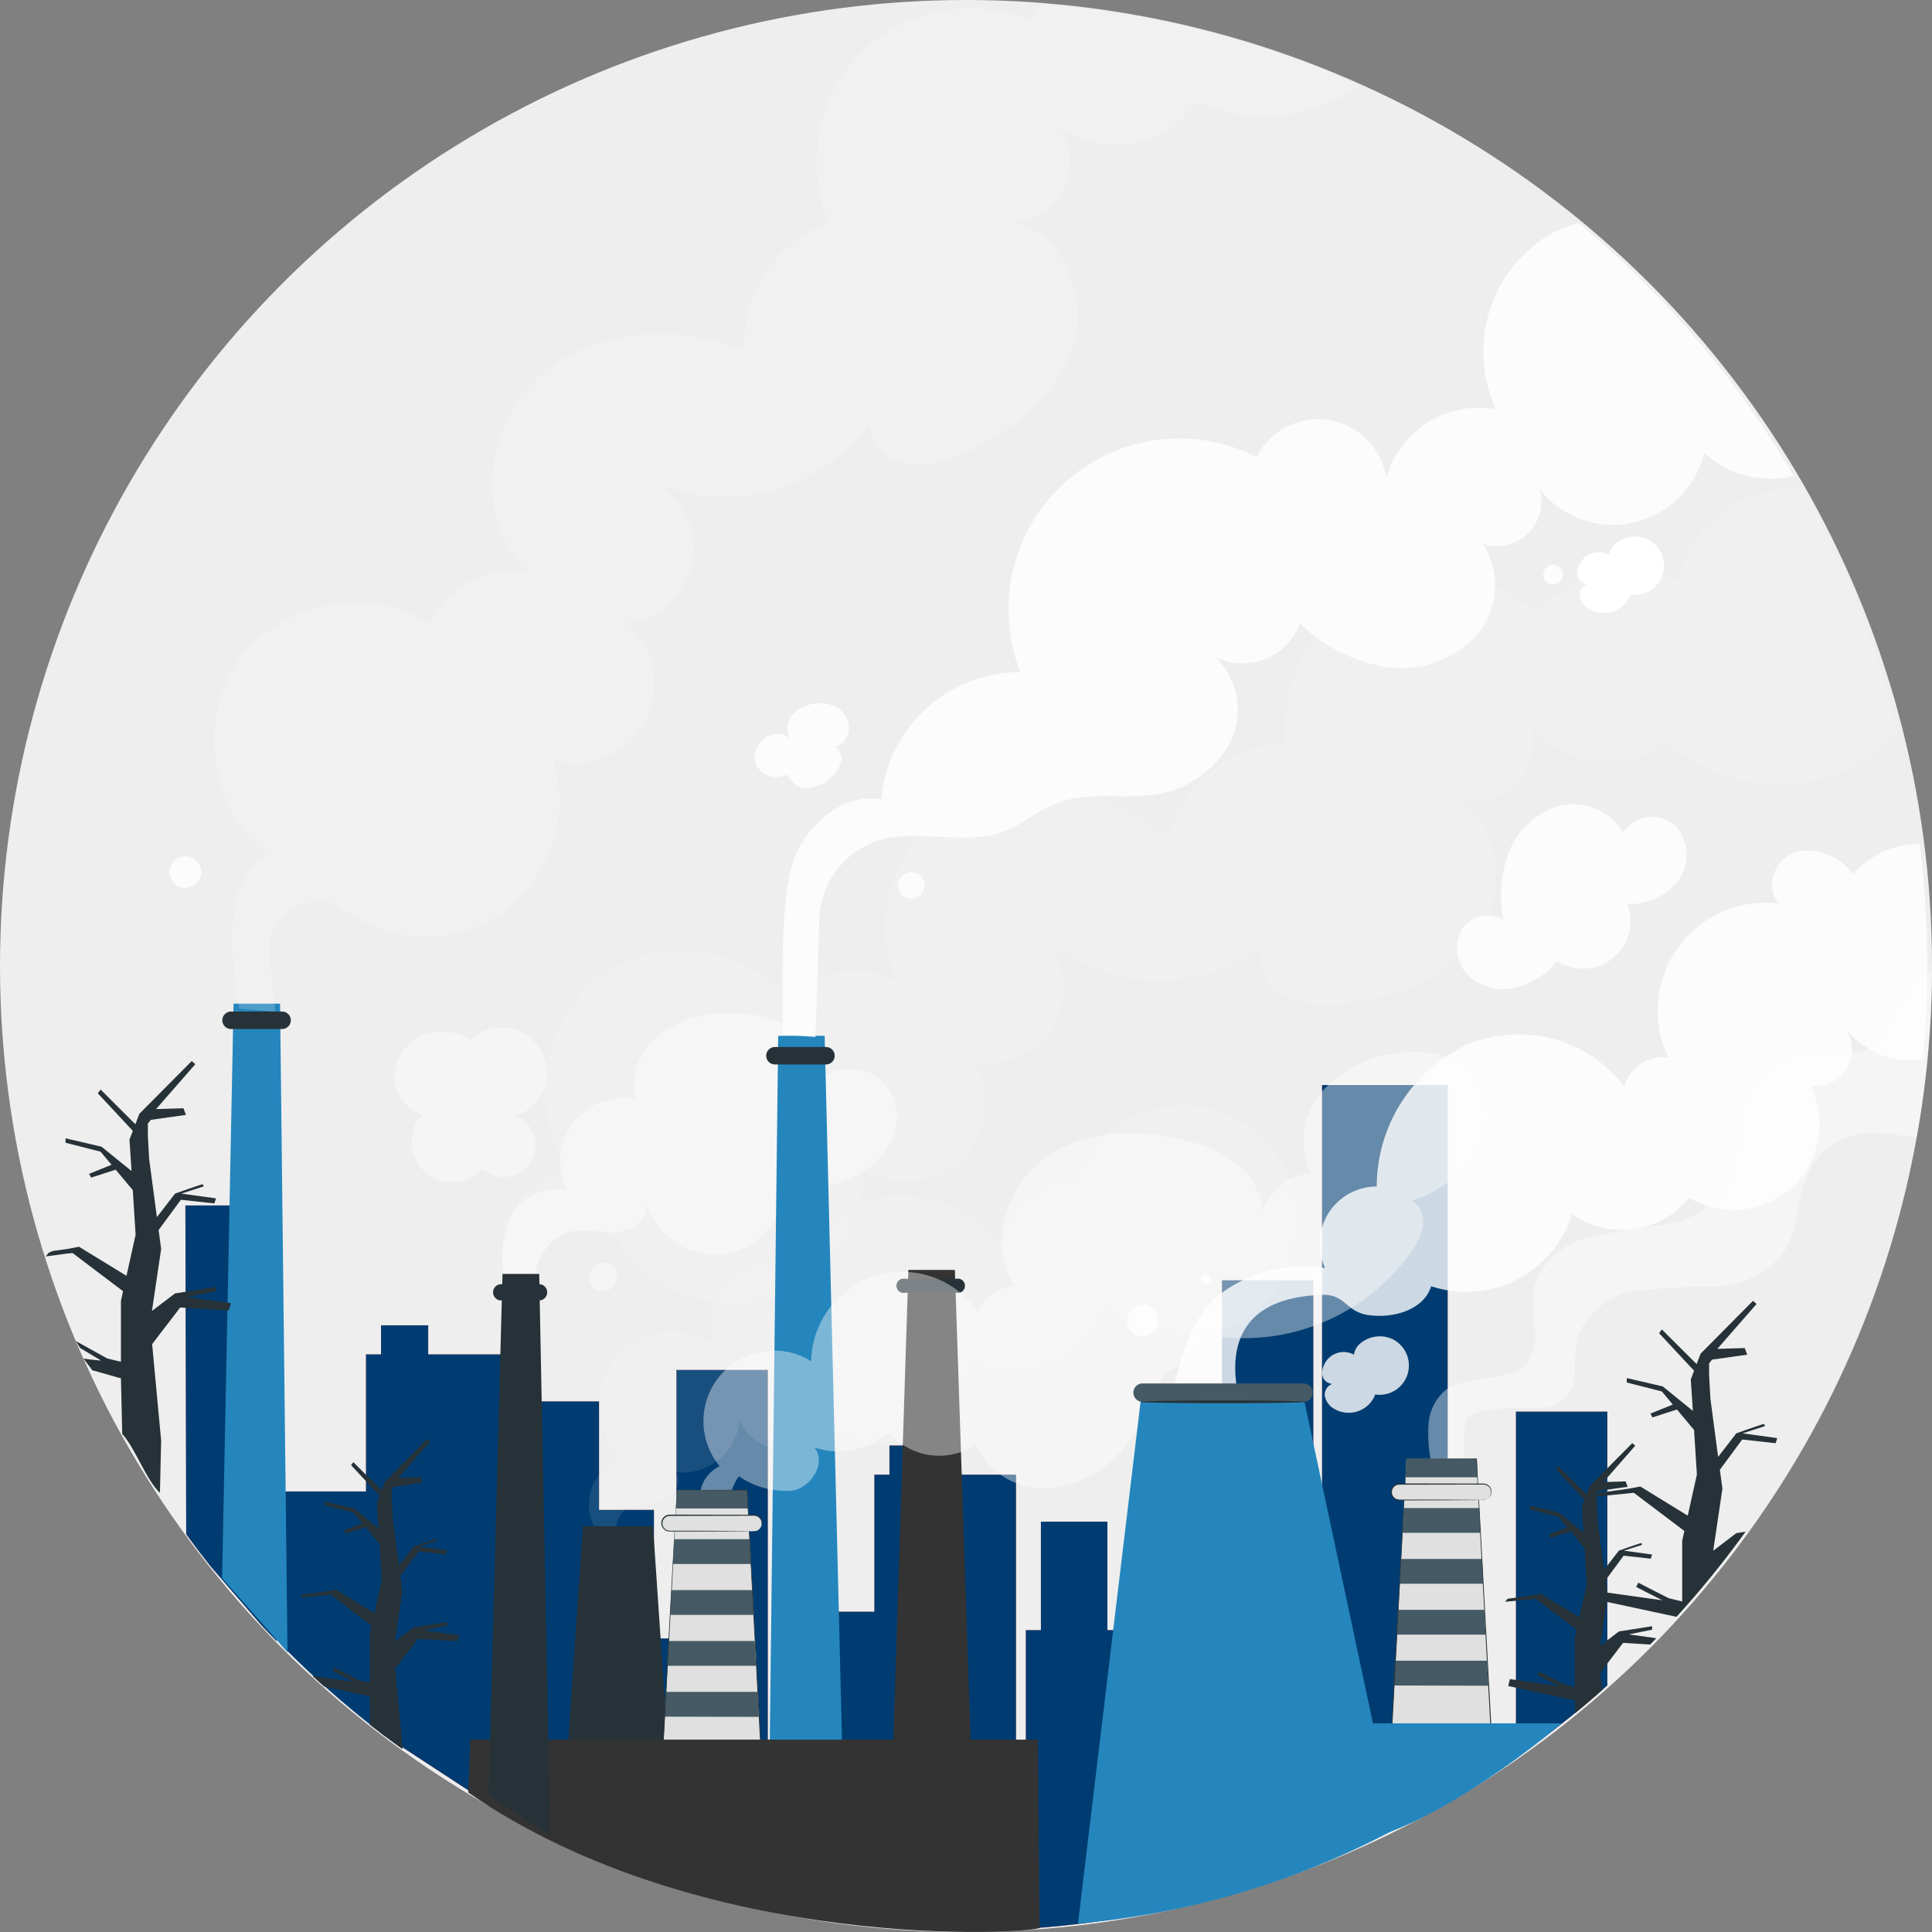
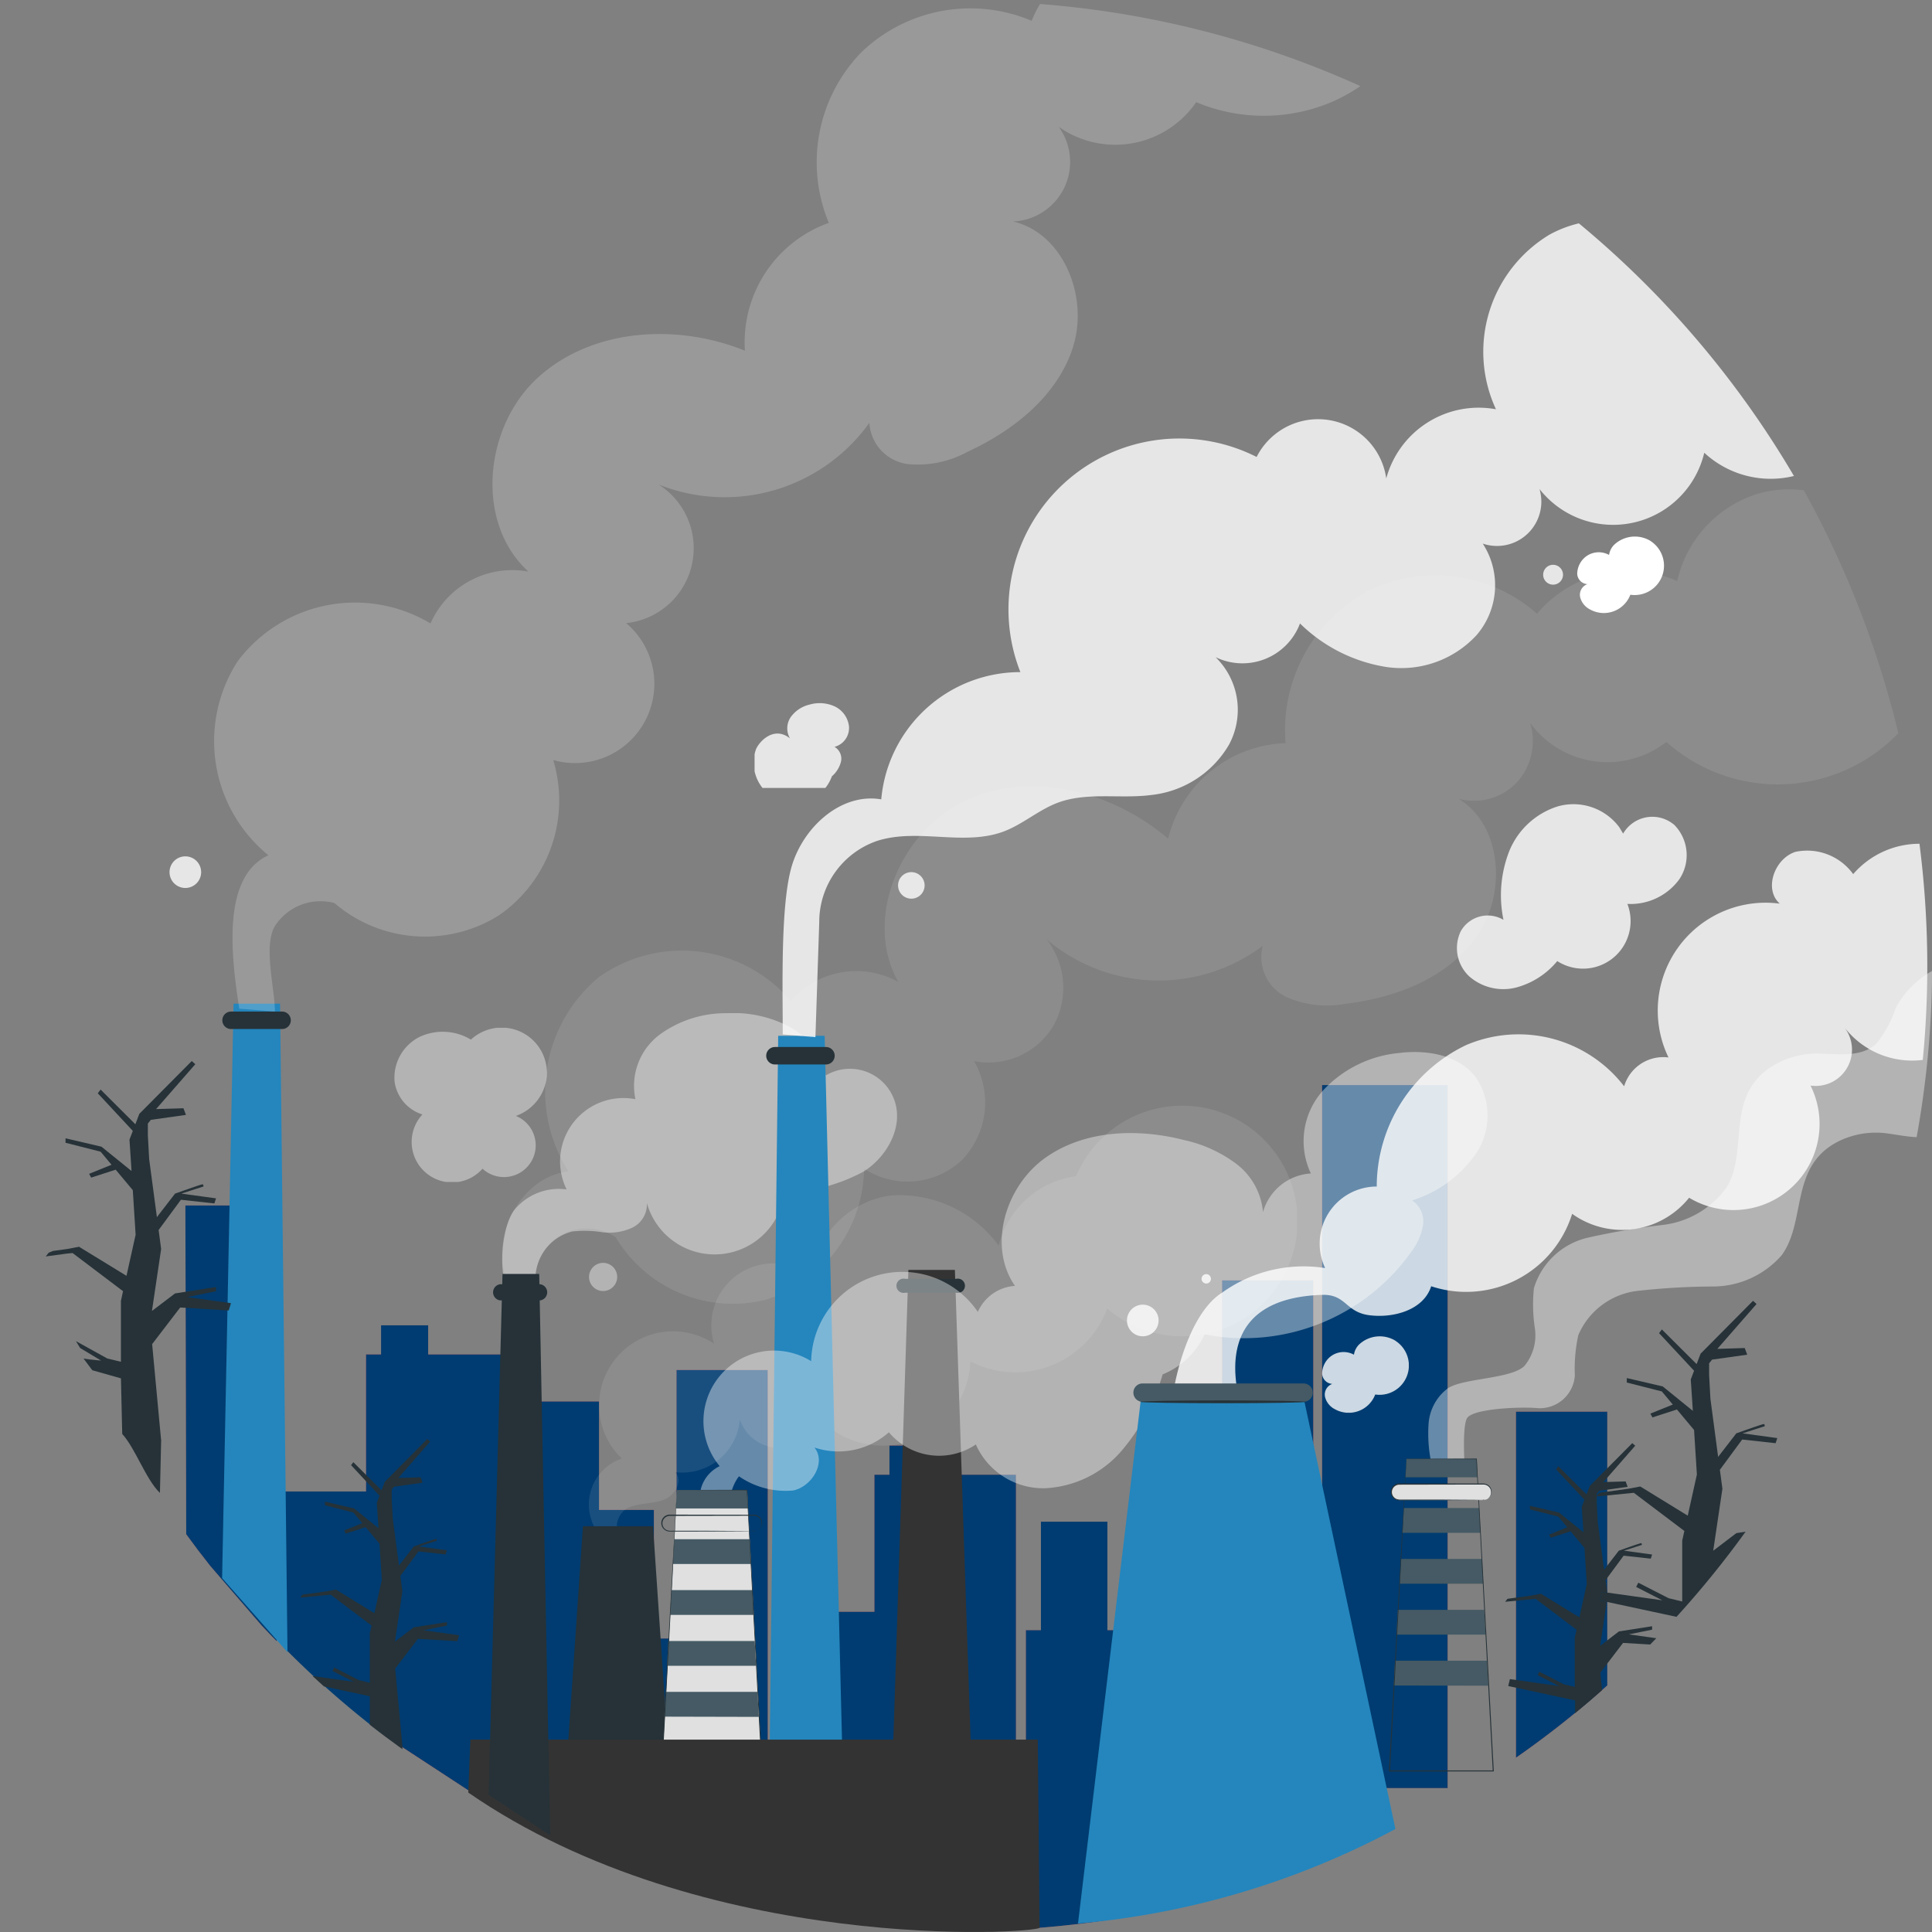
<svg xmlns="http://www.w3.org/2000/svg" id="Group_38238" data-name="Group 38238" width="130" height="130" viewBox="0 0 130 130">
  <rect x="0" y="0" width="130" height="130" fill="#808080" stroke="none" />
  <defs>
    <clipPath id="clip-path">
      <rect id="Rectangle_8024" data-name="Rectangle 8024" width="130" height="130" fill="none" />
    </clipPath>
    <clipPath id="clip-path-2">
      <rect id="Rectangle_8022" data-name="Rectangle 8022" width="129.999" height="130" fill="none" />
    </clipPath>
    <clipPath id="clip-path-3">
      <rect id="Rectangle_8003" data-name="Rectangle 8003" width="95.68" height="56.842" fill="#003c71" />
    </clipPath>
    <clipPath id="clip-path-4">
      <rect id="Rectangle_8004" data-name="Rectangle 8004" width="33.917" height="33.621" fill="none" />
    </clipPath>
    <clipPath id="clip-path-5">
      <rect id="Rectangle_8005" data-name="Rectangle 8005" width="47.677" height="28.911" fill="none" />
    </clipPath>
    <clipPath id="clip-path-6">
      <rect id="Rectangle_8006" data-name="Rectangle 8006" width="93.953" height="54.822" fill="none" />
    </clipPath>
    <clipPath id="clip-path-7">
      <rect id="Rectangle_8007" data-name="Rectangle 8007" width="26.565" height="18.244" fill="none" />
    </clipPath>
    <clipPath id="clip-path-8">
      <rect id="Rectangle_8008" data-name="Rectangle 8008" width="53.016" height="31.148" fill="none" />
    </clipPath>
    <clipPath id="clip-path-9">
      <rect id="Rectangle_8009" data-name="Rectangle 8009" width="10.268" height="10.376" fill="none" />
    </clipPath>
    <clipPath id="clip-path-10">
      <rect id="Rectangle_8010" data-name="Rectangle 8010" width="1.894" height="1.896" fill="none" />
    </clipPath>
    <clipPath id="clip-path-11">
      <rect id="Rectangle_8011" data-name="Rectangle 8011" width="1.786" height="1.788" fill="none" />
    </clipPath>
    <clipPath id="clip-path-12">
      <rect id="Rectangle_8012" data-name="Rectangle 8012" width="1.336" height="1.338" fill="none" />
    </clipPath>
    <clipPath id="clip-path-13">
      <rect id="Rectangle_8013" data-name="Rectangle 8013" width="6.358" height="5.705" fill="none" />
    </clipPath>
    <clipPath id="clip-path-14">
      <rect id="Rectangle_8014" data-name="Rectangle 8014" width="5.836" height="5.141" fill="none" />
    </clipPath>
    <clipPath id="clip-path-15">
      <rect id="Rectangle_8015" data-name="Rectangle 8015" width="50.967" height="39.404" fill="none" />
    </clipPath>
    <clipPath id="clip-path-16">
      <rect id="Rectangle_8016" data-name="Rectangle 8016" width="68.057" height="54.764" fill="none" />
    </clipPath>
    <clipPath id="clip-path-17">
      <rect id="Rectangle_8017" data-name="Rectangle 8017" width="15.463" height="12.429" fill="none" />
    </clipPath>
    <clipPath id="clip-path-18">
      <rect id="Rectangle_8018" data-name="Rectangle 8018" width="2.128" height="2.13" fill="none" />
    </clipPath>
    <clipPath id="clip-path-20">
      <rect id="Rectangle_8020" data-name="Rectangle 8020" width="0.632" height="0.633" fill="none" />
    </clipPath>
    <clipPath id="clip-path-21">
      <rect id="Rectangle_8021" data-name="Rectangle 8021" width="77.136" height="67.797" fill="none" />
    </clipPath>
  </defs>
-   <circle id="Ellipse_89" data-name="Ellipse 89" cx="65" cy="65" r="65" fill="#eee" />
  <g id="Group_45151" data-name="Group 45151">
    <g id="Group_45150" data-name="Group 45150" clip-path="url(#clip-path)">
      <g id="Group_45147" data-name="Group 45147" transform="translate(0 0)">
        <g id="Group_45146" data-name="Group 45146" clip-path="url(#clip-path-2)">
          <path id="Path_26435" data-name="Path 26435" d="M31.993,94.825v.012h8.851V63.471H34.7V81.537H33.182v-8.65H29.49v-7.3H25.015v7.3H24V93.775l.353.182Z" transform="translate(10.818 28.712)" fill="#ff725e" />
          <rect id="Rectangle_8001" data-name="Rectangle 8001" width="8.45" height="47.305" transform="translate(88.96 73.012)" fill="#ff725e" />
          <path id="Path_26436" data-name="Path 26436" d="M64.423,96.6V88.756h2.5V59.317H60.782V73.441h-2.5V91.507H56.762v-8.65H53.069v-7.3H48.595v7.3H47.582V102.95A65.163,65.163,0,0,0,64.423,99.6Z" transform="translate(21.446 26.833)" fill="#ff725e" />
          <path id="Path_26437" data-name="Path 26437" d="M51.854,99.527V68.935H46.511V66.971H43.339v1.964H42.327v9.22h-5.7l.318,10.636,6.547,5.74,7.693,5.03.667-.032" transform="translate(16.51 30.295)" fill="#ff725e" />
          <path id="Path_26438" data-name="Path 26438" d="M70.314,88.686a64.253,64.253,0,0,0,6.145-4.864V65.4H70.314Z" transform="translate(31.692 29.587)" fill="#ff725e" />
          <path id="Path_26439" data-name="Path 26439" d="M14.742,55.85H8.6l.055,22.122q.783,1.081,1.615,2.128l3.469,4.022c.329.353.667.7,1.007,1.049Z" transform="translate(3.875 25.264)" fill="#ff725e" />
          <path id="Path_26440" data-name="Path 26440" d="M28.274,94.351V63.362H22.931V61.4H19.759v1.962H18.747v9.22h-5.7l.318,10.636,6.547,5.74L27.627,94c.215.119.431.234.647.35" transform="translate(5.882 27.775)" fill="#ff725e" />
          <g id="Group_45091" data-name="Group 45091" transform="translate(12.471 73.012)">
            <g id="Group_45090" data-name="Group 45090">
              <g id="Group_45089" data-name="Group 45089" clip-path="url(#clip-path-3)">
                <path id="Path_26441" data-name="Path 26441" d="M31.993,94.825v.012h8.851V63.471H34.7V81.537H33.182v-8.65H29.49v-7.3H25.015v7.3H24V93.775l.353.182Z" transform="translate(-1.653 -44.3)" fill="#003c71" />
                <rect id="Rectangle_8002" data-name="Rectangle 8002" width="8.45" height="47.305" transform="translate(76.488)" fill="#003c71" />
                <path id="Path_26442" data-name="Path 26442" d="M64.423,96.6V88.756h2.5V59.317H60.782V73.441h-2.5V91.507H56.762v-8.65H53.069v-7.3H48.595v7.3H47.582V102.95A65.163,65.163,0,0,0,64.423,99.6Z" transform="translate(8.975 -46.179)" fill="#003c71" />
                <path id="Path_26443" data-name="Path 26443" d="M51.854,99.527V68.935H46.511V66.971H43.339v1.964H42.327v9.22h-5.7l.318,10.636,6.547,5.74,7.693,5.03.667-.032" transform="translate(4.038 -42.717)" fill="#003c71" />
                <path id="Path_26444" data-name="Path 26444" d="M70.314,88.686a64.253,64.253,0,0,0,6.145-4.864V65.4H70.314Z" transform="translate(19.221 -43.425)" fill="#003c71" />
                <path id="Path_26445" data-name="Path 26445" d="M14.742,55.85H8.6l.055,22.122q.783,1.081,1.615,2.128l3.469,4.022c.329.353.667.7,1.007,1.049Z" transform="translate(-8.597 -47.748)" fill="#003c71" />
                <path id="Path_26446" data-name="Path 26446" d="M28.274,94.351V63.362H22.931V61.4H19.759v1.962H18.747v9.22h-5.7l.287,10.61a63.656,63.656,0,0,0,6.547,5.74L27.627,94c.215.119.431.234.647.35" transform="translate(-6.59 -45.237)" fill="#003c71" />
              </g>
            </g>
          </g>
          <g id="Group_45094" data-name="Group 45094" transform="translate(96.083 65.328)" opacity="0.4">
            <g id="Group_45093" data-name="Group 45093">
              <g id="Group_45092" data-name="Group 45092" clip-path="url(#clip-path-4)">
                <path id="Path_26447" data-name="Path 26447" d="M97.7,47.488a7.6,7.6,0,0,1-1.309,2.4c-.971.886-2.37.7-3.739.659a5.725,5.725,0,0,0-3.237.832c-3.226,2.02-1.6,5.576-3.045,8.1a6.149,6.149,0,0,1-4.307,2.592,48.382,48.382,0,0,0-5.108.869,4.957,4.957,0,0,0-3.593,3.391,10.625,10.625,0,0,0,.064,2.7,3.239,3.239,0,0,1-.705,2.534c-.885.877-4.108.812-5.147,1.5a3.273,3.273,0,0,0-1.3,2.378,9.684,9.684,0,0,0,.212,2.783l2.233.379s-.228-3.092.177-3.573c.509-.606,3.56-.726,4.644-.635a2.357,2.357,0,0,0,2.575-2.186v-.026a10.556,10.556,0,0,1,.234-2.694,4.952,4.952,0,0,1,3.945-2.974,47.849,47.849,0,0,1,5.172-.3,6.149,6.149,0,0,0,4.565-2.1c1.712-2.347.487-6.059,3.917-7.712a5.716,5.716,0,0,1,3.308-.471c.627.09,1.258.209,1.858.237a64.68,64.68,0,0,0,1.042-11.185A6.148,6.148,0,0,0,97.7,47.488" transform="translate(-66.231 -44.98)" fill="#fff" />
              </g>
            </g>
          </g>
          <g id="Group_45097" data-name="Group 45097" transform="translate(39.599 74.397)" opacity="0.1">
            <g id="Group_45096" data-name="Group 45096">
              <g id="Group_45095" data-name="Group 45095" clip-path="url(#clip-path-5)">
                <path id="Path_26448" data-name="Path 26448" d="M29.514,80.136c-.648-.484-.184-1.606.528-1.887.744-.292,1.586-.227,2.331-.51s1.326-1.314.741-1.858a3.882,3.882,0,0,0,4.367-3.526,2.822,2.822,0,0,0,5.359-.067,5.9,5.9,0,0,0,10.152-3.852A6.6,6.6,0,0,0,62.2,64.88,7.76,7.76,0,1,0,60.1,55.972a6.2,6.2,0,0,0-5.205,4.672,8.251,8.251,0,0,0-7.248-3.372c-2.768.331-5.275,2.784-5.2,5.574a4.171,4.171,0,0,0-6.7,4.4,4.976,4.976,0,0,0-6.213,7.724,3.266,3.266,0,0,0-1.721,4.817Z" transform="translate(-27.296 -51.225)" fill="#fff" />
              </g>
            </g>
          </g>
          <path id="Path_26449" data-name="Path 26449" d="M27.391,70.709,26.254,87.375h6.981L32.106,70.709Z" transform="translate(11.833 31.986)" fill="#263238" />
          <g id="Group_45100" data-name="Group 45100" transform="translate(33.784 32.929)" opacity="0.1">
            <g id="Group_45099" data-name="Group 45099">
              <g id="Group_45098" data-name="Group 45098" clip-path="url(#clip-path-6)">
                <path id="Path_26450" data-name="Path 26450" d="M60.361,58.809a5.275,5.275,0,0,0-.442-5.869,11.646,11.646,0,0,0,14.552.444,2.989,2.989,0,0,0,1.581,3.442,6.763,6.763,0,0,0,4,.459c3.4-.405,6.9-1.746,8.865-4.592s1.66-7.409-1.266-9.2A3.988,3.988,0,0,0,91.56,42.4a4.148,4.148,0,0,0,.9-4.02,6.442,6.442,0,0,0,9.171,1.284,11.266,11.266,0,0,0,15.608-.585,65.733,65.733,0,0,0-6.354-16.342,7.58,7.58,0,0,0-3.2.259,8.016,8.016,0,0,0-5.326,5.846,8.058,8.058,0,0,0-9.431,2.2,10.306,10.306,0,0,0-11.39-1.528,10.649,10.649,0,0,0-5.53,10.235,8.429,8.429,0,0,0-7.9,6.428c-3.711-3.162-9.118-4.605-13.545-2.608s-7.017,7.962-4.621,12.241a5.856,5.856,0,0,0-7.232,1.282A9.618,9.618,0,0,0,29.794,55.5a10,10,0,0,0-2.04,13.064c-3.427.4-5.619,4.948-3.826,7.943L25.8,77.4a3.691,3.691,0,0,1,.92-4.183,3.545,3.545,0,0,1,4.211-.227A9.165,9.165,0,0,0,41.027,77.2a9.358,9.358,0,0,0,6.62-8.817,5.348,5.348,0,0,0,6.58-.579,5.575,5.575,0,0,0,.818-6.662,5.086,5.086,0,0,0,5.315-2.334" transform="translate(-23.288 -22.673)" fill="#fff" />
              </g>
            </g>
          </g>
          <g id="Group_45103" data-name="Group 45103" transform="translate(33.793 68.172)" opacity="0.4">
            <g id="Group_45102" data-name="Group 45102">
              <g id="Group_45101" data-name="Group 45101" clip-path="url(#clip-path-7)">
                <path id="Path_26451" data-name="Path 26451" d="M23.513,65.182c-.442-1.23-.2-4.017.622-5.03A3.872,3.872,0,0,1,27.627,58.8a4.263,4.263,0,0,1,4.631-6.071,4.31,4.31,0,0,1,1.59-4.314,7.518,7.518,0,0,1,4.542-1.471,8.114,8.114,0,0,1,4.159.874,4.9,4.9,0,0,1,2.524,3.31A3.172,3.172,0,0,1,49.7,52.849c.593,1.765-.511,3.746-2.079,4.746a11.986,11.986,0,0,1-5.342,1.426,4.73,4.73,0,0,1-9.251.693,1.742,1.742,0,0,1-.985,1.662,3.68,3.68,0,0,1-2,.306,7.607,7.607,0,0,0-2.053-.048,3.288,3.288,0,0,0-2.439,3.548" transform="translate(-23.294 -46.939)" fill="#fff" />
              </g>
            </g>
          </g>
          <path id="Path_26452" data-name="Path 26452" d="M40.833,104.912H35.626l.679-56.923h3.126Z" transform="translate(16.058 21.709)" fill="#2486bd" />
          <path id="Path_26453" data-name="Path 26453" d="M36.126,48.508h3.432a.587.587,0,1,1,0,1.175H36.126a.587.587,0,0,1,0-1.175" transform="translate(16.019 21.943)" fill="#263238" />
          <path id="Path_26454" data-name="Path 26454" d="M14.7,90.142l-4.4-4.99.77-38.652H14.2Z" transform="translate(4.645 21.035)" fill="#2486bd" />
          <path id="Path_26455" data-name="Path 26455" d="M10.9,46.866h3.432a.587.587,0,1,1,0,1.175H10.9a.587.587,0,0,1,0-1.175" transform="translate(4.648 21.2)" fill="#263238" />
          <path id="Path_26456" data-name="Path 26456" d="M46.935,97.181l-5.671,1.028,1.261-39.374h3.128Z" transform="translate(18.599 26.615)" fill="#333" />
          <path id="Path_26457" data-name="Path 26457" d="M42.166,59.248H45.6a.48.48,0,1,1,0,.935H42.166a.48.48,0,1,1,0-.935" transform="translate(18.741 26.801)" fill="#263238" />
          <g id="Group_45106" data-name="Group 45106" transform="translate(47.075 70.792)" opacity="0.4">
            <g id="Group_45105" data-name="Group 45105">
              <g id="Group_45104" data-name="Group 45104" clip-path="url(#clip-path-8)">
                <path id="Path_26458" data-name="Path 26458" d="M32.753,79.89A2.371,2.371,0,0,1,33.8,76.605a4.747,4.747,0,0,1,6.157-7.063A6.136,6.136,0,0,1,51.17,66.224a2.942,2.942,0,0,1,2.5-1.749c-1.86-2.683-.634-6.7,2.017-8.6s6.237-2.017,9.395-1.205a9.11,9.11,0,0,1,3.467,1.582,4.585,4.585,0,0,1,1.811,3.258,3.575,3.575,0,0,1,3.219-2.6,5.1,5.1,0,0,1,.759-5.515,7.962,7.962,0,0,1,5.154-2.588c1.866-.238,3.987.112,5.157,1.585a4.6,4.6,0,0,1,.068,5.147,8.164,8.164,0,0,1-4.332,3.184,1.7,1.7,0,0,1,.737,1.682,4.031,4.031,0,0,1-.776,1.763,13.817,13.817,0,0,1-13.911,5.573,5.319,5.319,0,0,1-2.827,2.69,13.966,13.966,0,0,1-2.765,5.143,7.26,7.26,0,0,1-5.133,2.517,4.958,4.958,0,0,1-4.673-2.945,4.405,4.405,0,0,1-5.852-.821,5.088,5.088,0,0,1-5.011,1.025c.815,1-.162,2.622-1.42,2.892a5.523,5.523,0,0,1-3.656-.954,3.009,3.009,0,0,0-.506,2.569" transform="translate(-32.45 -48.743)" fill="#fff" />
              </g>
            </g>
          </g>
          <path id="Path_26459" data-name="Path 26459" d="M31.754,69.029,30.617,90.022H37.6L36.469,69.029Z" transform="translate(13.8 31.226)" fill="#e0e0e0" />
          <path id="Path_26460" data-name="Path 26460" d="M36.2,70.274h-4.85l.068-1.245h4.734Z" transform="translate(14.132 31.226)" fill="#455a64" />
          <path id="Path_26461" data-name="Path 26461" d="M36.465,72.979H31.212l.091-1.667h5.072Z" transform="translate(14.068 32.259)" fill="#455a64" />
          <path id="Path_26462" data-name="Path 26462" d="M36.706,75.337H31.084l.09-1.667h5.459Z" transform="translate(14.011 33.325)" fill="#455a64" />
          <path id="Path_26463" data-name="Path 26463" d="M36.929,77.695H30.937l.09-1.667h5.812Z" transform="translate(13.944 34.392)" fill="#455a64" />
          <path id="Path_26464" data-name="Path 26464" d="M37.171,80.067l-6.361-.015.083-1.667h6.19Z" transform="translate(13.887 35.458)" fill="#455a64" />
          <path id="Path_26465" data-name="Path 26465" d="M31.762,69.035h.078l.235,0,.918,0,3.483-.01h.017v.017c.251,4.6.667,12.252,1.143,20.992v.035H30.59l0-.035c.331-6.014.621-11.265.827-15.015.106-1.871.19-3.365.248-4.395.029-.511.052-.908.068-1.176.007-.132.015-.234.019-.3s.007-.1.007-.1,0,.036,0,.106-.009.173-.015.308c-.015.27-.035.668-.061,1.184-.054,1.031-.131,2.53-.229,4.4-.2,3.744-.477,8.987-.8,14.993L30.625,90h6.981l-.033.035c-.464-8.74-.87-16.393-1.114-20.992l.019.017L33,69.044c-.4,0-.711,0-.923,0l-.238,0h-.081" transform="translate(13.788 31.22)" fill="#263238" />
-           <path id="Path_26466" data-name="Path 26466" d="M36.893,71.276H31.237a.534.534,0,0,1,0-1.069h5.656a.534.534,0,0,1,0,1.069" transform="translate(13.839 31.759)" fill="#e0e0e0" />
          <path id="Path_26467" data-name="Path 26467" d="M36.9,71.286a1.015,1.015,0,0,0,.145-.028A.53.53,0,0,0,37.362,71a.523.523,0,0,0,.057-.29.51.51,0,0,0-.148-.315.517.517,0,0,0-.366-.153l-.473,0-5.185.01a.506.506,0,0,0-.325.119.5.5,0,0,0,.142.848.9.9,0,0,0,.339.035h1.021c.876,0,1.665,0,2.331.007l1.571.01.427.006.112,0a.019.019,0,1,1,0,.006l-.112,0-.427.006-1.571.01-2.331.007H31.4c-.059,0-.116,0-.178,0a.542.542,0,0,1-.184-.038.568.568,0,0,1,.206-1.1l5.185.01.473,0a.55.55,0,0,1,.48.813.535.535,0,0,1-.332.261.418.418,0,0,1-.149.015" transform="translate(13.828 31.748)" fill="#263238" />
-           <path id="Path_26468" data-name="Path 26468" d="M65.588,67.586,64.451,88.578h6.981L70.3,67.586Z" transform="translate(29.05 30.573)" fill="#e0e0e0" />
          <path id="Path_26469" data-name="Path 26469" d="M70.038,68.83h-4.85l.068-1.245H69.99Z" transform="translate(29.382 30.573)" fill="#455a64" />
          <path id="Path_26470" data-name="Path 26470" d="M70.3,71.535H65.046l.091-1.667h5.072Z" transform="translate(29.318 31.605)" fill="#455a64" />
          <path id="Path_26471" data-name="Path 26471" d="M70.54,73.893H64.919l.09-1.667h5.459Z" transform="translate(29.26 32.672)" fill="#455a64" />
          <path id="Path_26472" data-name="Path 26472" d="M70.763,76.251H64.772l.09-1.667h5.812Z" transform="translate(29.194 33.739)" fill="#455a64" />
          <path id="Path_26473" data-name="Path 26473" d="M71.005,78.623l-6.361-.015.083-1.667h6.19Z" transform="translate(29.137 34.805)" fill="#455a64" />
          <path id="Path_26474" data-name="Path 26474" d="M65.6,67.592h.078l.235,0c.209,0,.518,0,.918,0l3.483-.01h.019v.017c.251,4.6.667,12.252,1.143,20.992v.035H64.424l0-.035c.331-6.014.621-11.265.827-15.015.106-1.871.19-3.365.248-4.395.029-.511.052-.908.068-1.176.009-.132.015-.234.019-.3s.007-.1.007-.1,0,.036,0,.106-.009.173-.015.308c-.015.27-.035.668-.061,1.184-.054,1.031-.131,2.53-.229,4.4-.2,3.744-.477,8.987-.8,14.993l-.033-.033H71.44l-.033.035c-.464-8.74-.87-16.393-1.114-20.992l.019.017-3.473-.01c-.4,0-.711,0-.923,0l-.238,0H65.6" transform="translate(29.037 30.567)" fill="#263238" />
          <path id="Path_26475" data-name="Path 26475" d="M70.727,69.832H65.071a.534.534,0,0,1,0-1.069h5.656a.534.534,0,0,1,0,1.069" transform="translate(29.088 31.106)" fill="#e0e0e0" />
          <path id="Path_26476" data-name="Path 26476" d="M70.738,69.842a1.017,1.017,0,0,0,.145-.028.53.53,0,0,0,.313-.261.523.523,0,0,0,.057-.29.51.51,0,0,0-.148-.315.517.517,0,0,0-.366-.152l-.473,0-5.185.01a.506.506,0,0,0-.325.119.5.5,0,0,0,.144.848.892.892,0,0,0,.338.035H66.26c.876,0,1.665,0,2.331.007l1.571.01.427.006.112,0a.019.019,0,1,1,0,.006l-.112,0-.427.006-1.571.01c-.666,0-1.455.006-2.331.007H65.238c-.059,0-.116,0-.178,0a.542.542,0,0,1-.184-.038.568.568,0,0,1,.206-1.1l5.185.01.473,0a.551.551,0,0,1,.392.167.544.544,0,0,1,.154.34.55.55,0,0,1-.065.306.535.535,0,0,1-.332.261.418.418,0,0,1-.149.015" transform="translate(29.078 31.095)" fill="#263238" />
          <path id="Path_26477" data-name="Path 26477" d="M21.72,84.161l.141-3.563H60.042l.12,12.66c-.308.385-22.589,1.853-38.443-9.1" transform="translate(9.79 36.459)" fill="#333" />
          <g id="Group_45109" data-name="Group 45109" transform="translate(26.532 69.156)" opacity="0.4">
            <g id="Group_45108" data-name="Group 45108">
              <g id="Group_45107" data-name="Group 45107" clip-path="url(#clip-path-9)">
                <path id="Path_26478" data-name="Path 26478" d="M28.551,50.839a3.046,3.046,0,0,0-5.108-2.425,3.662,3.662,0,0,0-3.492-.164,3.073,3.073,0,0,0-1.641,3.014,2.706,2.706,0,0,0,1.87,2.186A2.724,2.724,0,1,0,24.224,57.1a2.135,2.135,0,1,0,2.246-3.551,3.126,3.126,0,0,0,2.082-2.707" transform="translate(-18.289 -47.616)" fill="#fff" />
              </g>
            </g>
          </g>
          <g id="Group_45112" data-name="Group 45112" transform="translate(39.635 84.976)" opacity="0.4">
            <g id="Group_45111" data-name="Group 45111">
              <g id="Group_45110" data-name="Group 45110" clip-path="url(#clip-path-10)">
                <path id="Path_26479" data-name="Path 26479" d="M29.215,59.457a.947.947,0,1,1-.947-.948.947.947,0,0,1,.947.948" transform="translate(-27.321 -58.509)" fill="#fff" />
              </g>
            </g>
          </g>
          <g id="Group_45115" data-name="Group 45115" transform="translate(60.428 58.687)" opacity="0.8">
            <g id="Group_45114" data-name="Group 45114">
              <g id="Group_45113" data-name="Group 45113" clip-path="url(#clip-path-11)">
                <path id="Path_26480" data-name="Path 26480" d="M43.44,41.3a.893.893,0,1,1-.894-.895.895.895,0,0,1,.894.895" transform="translate(-41.653 -40.408)" fill="#fff" />
              </g>
            </g>
          </g>
          <g id="Group_45118" data-name="Group 45118" transform="translate(103.836 38.005)" opacity="0.8">
            <g id="Group_45117" data-name="Group 45117">
              <g id="Group_45116" data-name="Group 45116" clip-path="url(#clip-path-12)">
                <path id="Path_26481" data-name="Path 26481" d="M72.911,26.837a.668.668,0,1,1-.669-.67.669.669,0,0,1,.669.67" transform="translate(-71.575 -26.168)" fill="#fff" />
              </g>
            </g>
          </g>
          <g id="Group_45121" data-name="Group 45121" transform="translate(50.774 47.313)" opacity="0.8">
            <g id="Group_45120" data-name="Group 45120">
              <g id="Group_45119" data-name="Group 45119" clip-path="url(#clip-path-13)">
-                 <path id="Path_26482" data-name="Path 26482" d="M41.358,34.207a1.7,1.7,0,0,0-.944-1.4,2.428,2.428,0,0,0-1.725-.131,2.156,2.156,0,0,0-1.249.828,1.339,1.339,0,0,0-.058,1.445c-1.065-.858-2.053.183-2.286.725a1.372,1.372,0,0,0,.445,1.579,1.6,1.6,0,0,0,1.67.112,1.386,1.386,0,0,0,1.4.918A2.537,2.537,0,0,0,40.2,37.5a1.926,1.926,0,0,0,.612-.982.919.919,0,0,0-.434-1,1.312,1.312,0,0,0,.976-1.307" transform="translate(-34.999 -32.576)" fill="#fff" />
+                 <path id="Path_26482" data-name="Path 26482" d="M41.358,34.207a1.7,1.7,0,0,0-.944-1.4,2.428,2.428,0,0,0-1.725-.131,2.156,2.156,0,0,0-1.249.828,1.339,1.339,0,0,0-.058,1.445c-1.065-.858-2.053.183-2.286.725A2.537,2.537,0,0,0,40.2,37.5a1.926,1.926,0,0,0,.612-.982.919.919,0,0,0-.434-1,1.312,1.312,0,0,0,.976-1.307" transform="translate(-34.999 -32.576)" fill="#fff" />
              </g>
            </g>
          </g>
          <path id="Path_26483" data-name="Path 26483" d="M78.111,25.167a2.034,2.034,0,0,0-2.463.238,1.222,1.222,0,0,0-.35.69,1.435,1.435,0,0,0-1.6.142,1.5,1.5,0,0,0-.543,1.124.732.732,0,0,0,.688.7.758.758,0,0,0-.493.863,1.263,1.263,0,0,0,.653.831,1.908,1.908,0,0,0,2.727-.982,1.975,1.975,0,0,0,1.381-3.6" transform="translate(32.972 11.245)" fill="#fff" />
          <g id="Group_45124" data-name="Group 45124" transform="translate(88.96 89.918)" opacity="0.8">
            <g id="Group_45123" data-name="Group 45123">
              <g id="Group_45122" data-name="Group 45122" clip-path="url(#clip-path-14)">
                <path id="Path_26484" data-name="Path 26484" d="M66.278,62.22a2.034,2.034,0,0,0-2.463.238,1.223,1.223,0,0,0-.35.69,1.435,1.435,0,0,0-1.6.142,1.5,1.5,0,0,0-.543,1.124.732.732,0,0,0,.688.7.758.758,0,0,0-.493.863,1.262,1.262,0,0,0,.653.831,1.908,1.908,0,0,0,2.727-.982,1.975,1.975,0,0,0,1.381-3.6" transform="translate(-61.321 -61.911)" fill="#fff" />
              </g>
            </g>
          </g>
          <g id="Group_45127" data-name="Group 45127" transform="translate(78.721 56.775)" opacity="0.8">
            <g id="Group_45126" data-name="Group 45126">
              <g id="Group_45125" data-name="Group 45125" clip-path="url(#clip-path-15)">
                <path id="Path_26485" data-name="Path 26485" d="M104.7,39.092a5.894,5.894,0,0,0-4.46,2.043,3.821,3.821,0,0,0-3.882-1.5c-1.4.442-2.159,2.505-1.059,3.486a7.256,7.256,0,0,0-7.487,10.35,2.747,2.747,0,0,0-2.984,1.94,8.967,8.967,0,0,0-10.637-2.771,10.556,10.556,0,0,0-6.01,9.516,3.844,3.844,0,0,0-3.472,5.486A9.373,9.373,0,0,0,57.771,69.3c-2.207,1.367-3.508,6.1-3.508,9.195l5.152-.405c-1.091-2.937-2.046-8.4,5.072-8.644,1.658-.057,1.562,1.165,3.209,1.371s3.646-.366,4.148-1.951a7.47,7.47,0,0,0,9.485-4.873A5.775,5.775,0,0,0,89.2,62.911a5.792,5.792,0,0,0,8.169-7.548,2.444,2.444,0,0,0,2.265-3.934,5.773,5.773,0,0,0,5.289,2.208,65.059,65.059,0,0,0-.223-14.544" transform="translate(-54.264 -39.092)" fill="#fff" />
              </g>
            </g>
          </g>
          <g id="Group_45130" data-name="Group 45130" transform="translate(52.653 15.026)" opacity="0.8">
            <g id="Group_45129" data-name="Group 45129">
              <g id="Group_45128" data-name="Group 45128" clip-path="url(#clip-path-16)">
                <path id="Path_26486" data-name="Path 26486" d="M54.806,49.337c1.985-.745,4.206-.248,6.306-.524a6.9,6.9,0,0,0,5.215-3.367,4.943,4.943,0,0,0-.894-5.908,4.138,4.138,0,0,0,5.682-2.266,10.66,10.66,0,0,0,5.854,2.935,6.887,6.887,0,0,0,6.022-2.145,5.138,5.138,0,0,0,.421-6.164,2.983,2.983,0,0,0,3.82-3.67,6.3,6.3,0,0,0,11.085-2.444,6.575,6.575,0,0,0,6.034,1.564,64.431,64.431,0,0,0-14.472-17,7.922,7.922,0,0,0-1.987.767A9.2,9.2,0,0,0,84.3,22.858a6.445,6.445,0,0,0-7.381,4.655,4.634,4.634,0,0,0-8.723-1.445A11.5,11.5,0,0,0,52.3,40.545a9.39,9.39,0,0,0-9.362,8.562c-2.709-.462-5.257,1.876-6.029,4.517s-.592,8.361-.6,11.3l2.2.183.257-7.724a5.768,5.768,0,0,1,3.921-5.49c.131-.041.264-.078.4-.11,2.645-.639,5.549.443,8.1-.518,1.282-.485,2.341-1.448,3.625-1.93" transform="translate(-36.294 -10.346)" fill="#fff" />
              </g>
            </g>
          </g>
          <path id="Path_26487" data-name="Path 26487" d="M26.807,96.795l-4.145-2.733.937-35.04h2.469Z" transform="translate(10.214 26.699)" fill="#263238" />
          <path id="Path_26488" data-name="Path 26488" d="M23.334,59.5h2.711a.549.549,0,0,1,0,1.085H23.334a.549.549,0,0,1,0-1.085" transform="translate(10.309 26.915)" fill="#263238" />
          <g id="Group_45133" data-name="Group 45133" transform="translate(98.022 54.125)" opacity="0.8">
            <g id="Group_45132" data-name="Group 45132">
              <g id="Group_45131" data-name="Group 45131" clip-path="url(#clip-path-17)">
                <path id="Path_26489" data-name="Path 26489" d="M82.186,38.633a2.271,2.271,0,0,0-3.424.6L78.5,38.8A3.844,3.844,0,0,0,74.371,37.4a5.206,5.206,0,0,0-3.29,3.06,8.148,8.148,0,0,0-.371,4.575,2.083,2.083,0,0,0-2.871.762,2.609,2.609,0,0,0,.585,3.059,3.49,3.49,0,0,0,3.134.736,5.386,5.386,0,0,0,2.772-1.782,3.2,3.2,0,0,0,4.718-3.846,4.056,4.056,0,0,0,3.492-1.654,2.908,2.908,0,0,0-.353-3.682" transform="translate(-67.567 -37.267)" fill="#fff" />
              </g>
            </g>
          </g>
          <g id="Group_45136" data-name="Group 45136" transform="translate(75.828 87.787)" opacity="0.8">
            <g id="Group_45135" data-name="Group 45135">
              <g id="Group_45134" data-name="Group 45134" clip-path="url(#clip-path-18)">
                <path id="Path_26490" data-name="Path 26490" d="M54.4,61.51a1.064,1.064,0,1,1-1.063-1.065A1.064,1.064,0,0,1,54.4,61.51" transform="translate(-52.269 -60.444)" fill="#fff" />
              </g>
            </g>
          </g>
          <g id="Group_45139" data-name="Group 45139" transform="translate(11.407 57.622)" opacity="0.8">
            <g id="Group_45138" data-name="Group 45138">
              <g id="Group_45137" data-name="Group 45137" clip-path="url(#clip-path-18)">
                <path id="Path_26491" data-name="Path 26491" d="M9.991,40.74a1.064,1.064,0,1,1-1.063-1.065A1.064,1.064,0,0,1,9.991,40.74" transform="translate(-7.863 -39.675)" fill="#fff" />
              </g>
            </g>
          </g>
          <g id="Group_45142" data-name="Group 45142" transform="translate(80.849 85.733)" opacity="0.8">
            <g id="Group_45141" data-name="Group 45141">
              <g id="Group_45140" data-name="Group 45140" clip-path="url(#clip-path-20)">
                <path id="Path_26492" data-name="Path 26492" d="M56.363,59.347a.316.316,0,1,1-.316-.317.317.317,0,0,1,.316.317" transform="translate(-55.73 -59.03)" fill="#fff" />
              </g>
            </g>
          </g>
          <path id="Path_26493" data-name="Path 26493" d="M54.307,64.4,50,100.3a55.436,55.436,0,0,0,21.36-6.363L65.073,64.4Z" transform="translate(22.535 29.132)" fill="#2486bd" />
          <path id="Path_26494" data-name="Path 26494" d="M64.018,65.331H53.187a.618.618,0,1,1,0-1.236H64.018a.618.618,0,0,1,0,1.236" transform="translate(23.694 28.994)" fill="#455a64" />
-           <path id="Path_26495" data-name="Path 26495" d="M61.226,79.843H77.558S70.8,85.655,65.074,87.478c-5.241,1.67-3.847-7.635-3.847-7.635" transform="translate(27.52 36.118)" fill="#2486bd" />
          <path id="Path_26496" data-name="Path 26496" d="M64.034,64.975c0,.052-2.5.094-5.575.094s-5.575-.042-5.575-.094,2.5-.094,5.575-.094,5.575.042,5.575.094" transform="translate(23.836 29.35)" fill="#263238" />
          <g id="Group_45145" data-name="Group 45145" transform="translate(14.401 0.269)" opacity="0.2">
            <g id="Group_45144" data-name="Group 45144">
              <g id="Group_45143" data-name="Group 45143" clip-path="url(#clip-path-21)">
                <path id="Path_26497" data-name="Path 26497" d="M67.752,23.173c1.014-3.323-.683-7.567-4.063-8.355a4.01,4.01,0,0,0,3.073-6.37,6.607,6.607,0,0,0,9.254-1.659,11.728,11.728,0,0,0,9.216-.052,11.327,11.327,0,0,0,1.831-1.028A64.318,64.318,0,0,0,65.509.186a7.209,7.209,0,0,0-.563,1.131A10.584,10.584,0,0,0,53.477,3.441a10.616,10.616,0,0,0-2.182,11.471,8.535,8.535,0,0,0-5.645,8.6c-4.561-1.843-10.226-1.518-13.886,1.772s-4.319,9.776-.683,13.093a6.012,6.012,0,0,0-6.588,3.49A9.873,9.873,0,0,0,11.526,44.4a9.9,9.9,0,0,0,2.061,13.065C10.4,58.923,11.1,64.343,11.625,67.789l2.4.193c0-1.5-.8-4.459.006-5.763a3.644,3.644,0,0,1,4-1.538,9.361,9.361,0,0,0,11.047.839,9.387,9.387,0,0,0,3.672-10.464,5.337,5.337,0,0,0,4.909-9.211,5.068,5.068,0,0,0,2.175-9.331,11.971,11.971,0,0,0,14.19-4.148,2.972,2.972,0,0,0,2.59,2.777,6.961,6.961,0,0,0,4-.819c3.154-1.451,6.129-3.828,7.143-7.151" transform="translate(-9.927 -0.185)" fill="#fff" />
              </g>
            </g>
          </g>
        </g>
      </g>
      <g id="Group_45149" data-name="Group 45149" transform="translate(0 0)">
        <g id="Group_45148" data-name="Group 45148" clip-path="url(#clip-path-2)">
          <path id="Path_26498" data-name="Path 26498" d="M24.492,80.272l.123-.4-2.384-.333,1.568-.317v-.231l-2.236.35L20.3,80.3l.5-3.378-.136-1.037,1.217-1.65,1.824.2.091-.277L21.907,73.9l1.208-.389s.007-.118-.061-.118-1.49.507-1.49.507l-.991,1.282-.422-3.169-.07-1.3v-.636l.161-.2,1.916-.27-.138-.362-1.493.045,2.14-2.449-.194-.171-2.859,2.883-.216.568-1.9-1.892-.151.2,1.911,2.052-.181.476s.077,1.153.081,1.213l.032.5L17.55,71.343l-1.961-.457v.243l1.912.488.6.715-1.223.494.113.208,1.335-.433.934,1.117.155,2.43-.5,2.242L16.327,76.8l-.647.123-1.6.219-.16.2,2.053-.2,2.752,2.081-.118.529v3.32l-.744-.18-1.649-.845-.118.229,1.428.732-2.771-.391c.254.234.511.465.769.7l3.086.662v1.917q1.073.843,2.192,1.644v-.2l0-.01-.485-5.213,1.529-2Z" transform="translate(6.276 30.158)" fill="#263238" />
          <path id="Path_26499" data-name="Path 26499" d="M76.31,76.862l.366.051-.112-.832,1.217-1.65,1.825.2.091-.277L77.8,74.094l1.208-.389s.007-.118-.061-.118-1.49.507-1.49.507l-.991,1.282-.422-3.169-.071-1.3v-.463l-.038,0,.038-.049v-.129l.161-.2,1.916-.27-.136-.362-1.494.045,2.141-2.449-.2-.17-2.859,2.881-.216.568-1.9-1.892-.151.2,1.909,2.051-.181.476s.078,1.153.081,1.214l.032.5-1.641-1.327-1.961-.456v.241l1.912.489.6.713-1.224.5.113.206,1.336-.433.934,1.117.155,2.431-.5,2.241-2.588-1.589-.646.123-1.6.219-.16.2,2.053-.2,2.752,2.081-.118.53v3.319l-.743-.18-1.649-.845L72,82.47l1.428.732-3.3-.465-.113.465,4.5.969v.858q.92-.754,1.813-1.547L76.213,82.3l1.529-2,1.824.109.413-.424-1.85-.259,1.568-.317v-.231l-2.236.35L76.2,80.5l.44-2.958-.469-.1Z" transform="translate(31.47 30.247)" fill="#263238" />
          <path id="Path_26500" data-name="Path 26500" d="M9.887,74.649l-.007-.013-.6-6.431,1.886-2.463,3.266.2.152-.492-2.939-.41,1.934-.392v-.285l-2.758.431L9.267,65.974l.619-4.168-.17-1.278,1.5-2.036,2.252.247.112-.341-2.336-.32,1.491-.479s.009-.147-.075-.147-1.838.626-1.838.626L9.6,59.661l-.521-3.91-.087-1.6v-.786l.2-.25,2.363-.333-.168-.446-1.842.055,2.64-3.021-.241-.211L8.417,52.712l-.265.7-2.34-2.335-.189.251,2.357,2.531-.225.587s.094,1.4.1,1.494l.038.617L5.871,54.921l-2.418-.564v.3l2.359.6.737.88-1.51.611.138.254,1.649-.534,1.153,1.378.19,3-.615,2.765L4.362,61.655l-.27.051-.528.1-.891.122-.07.01-.283.116-.2.251,1.428-.192.379-.036,3.395,2.566L7.18,65.3v4.094l-.917-.221L4.155,68.006l.277.458,1.412.85-.779-.078-.4-.057c.193.263.392.523.588.784l1.928.546.086,3.743c.872.94,1.6,3.075,2.537,3.966Z" transform="translate(0.957 22.237)" fill="#263238" />
          <path id="Path_26501" data-name="Path 26501" d="M83.464,75.9l-1.557,1.184.619-4.17-.17-1.277,1.5-2.036,2.25.247.113-.343-2.336-.32,1.491-.479s.009-.145-.075-.145-1.838.625-1.838.625l-1.223,1.583-.519-3.91-.088-1.6v-.786l.2-.248,2.365-.333-.17-.447-1.842.057,2.64-3.021-.239-.212-3.528,3.557-.267.7-2.34-2.334-.186.251,2.356,2.53-.223.588s.094,1.4.1,1.493l.039.619L78.513,66.03l-2.421-.564v.3l2.359.6.737.882-1.509.61.139.256,1.648-.534,1.153,1.378.19,3-.615,2.767L77,72.762l-.8.151-1.97.272-.158.2-.038.048.038,0,2.494-.247,3.4,2.568-.145.654V80.5l-.917-.222-2.037-1.043-.145.285,1.761.9L74.773,79.9l-.366-.051-.139.574.469.1,4.7,1.009a64.762,64.762,0,0,0,4.65-5.731Z" transform="translate(33.371 27.261)" fill="#263238" />
        </g>
      </g>
    </g>
  </g>
</svg>